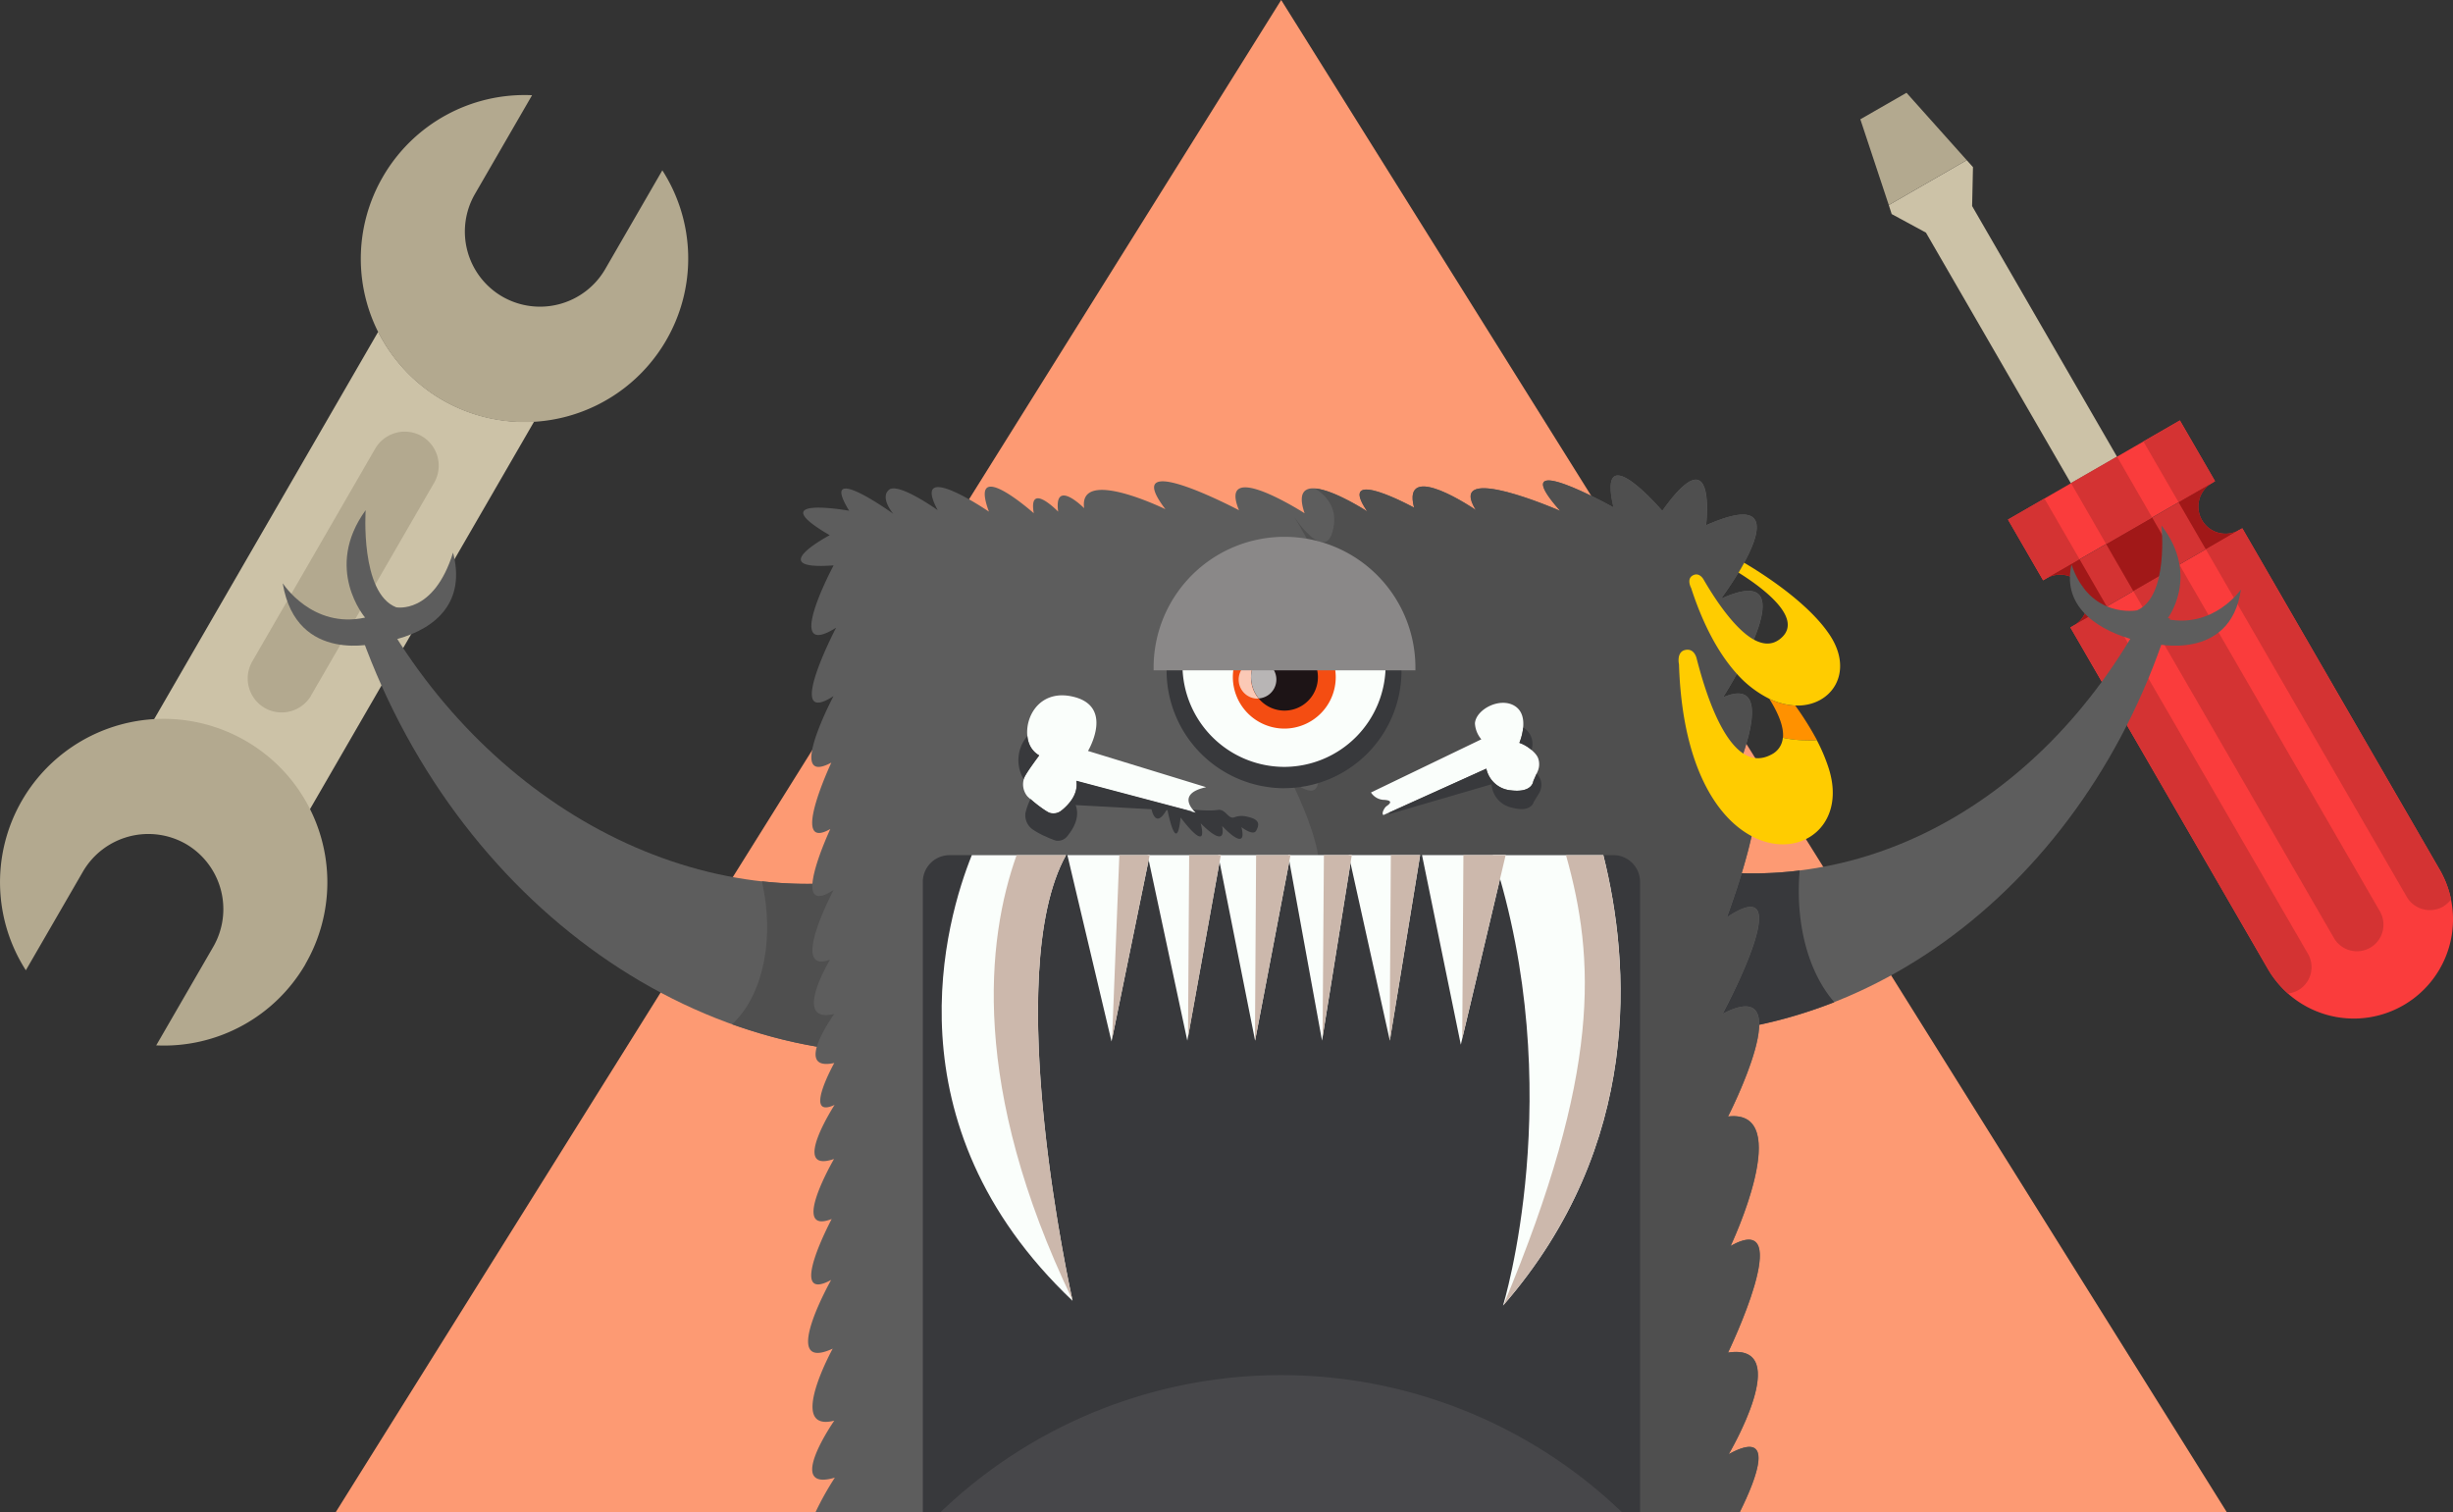
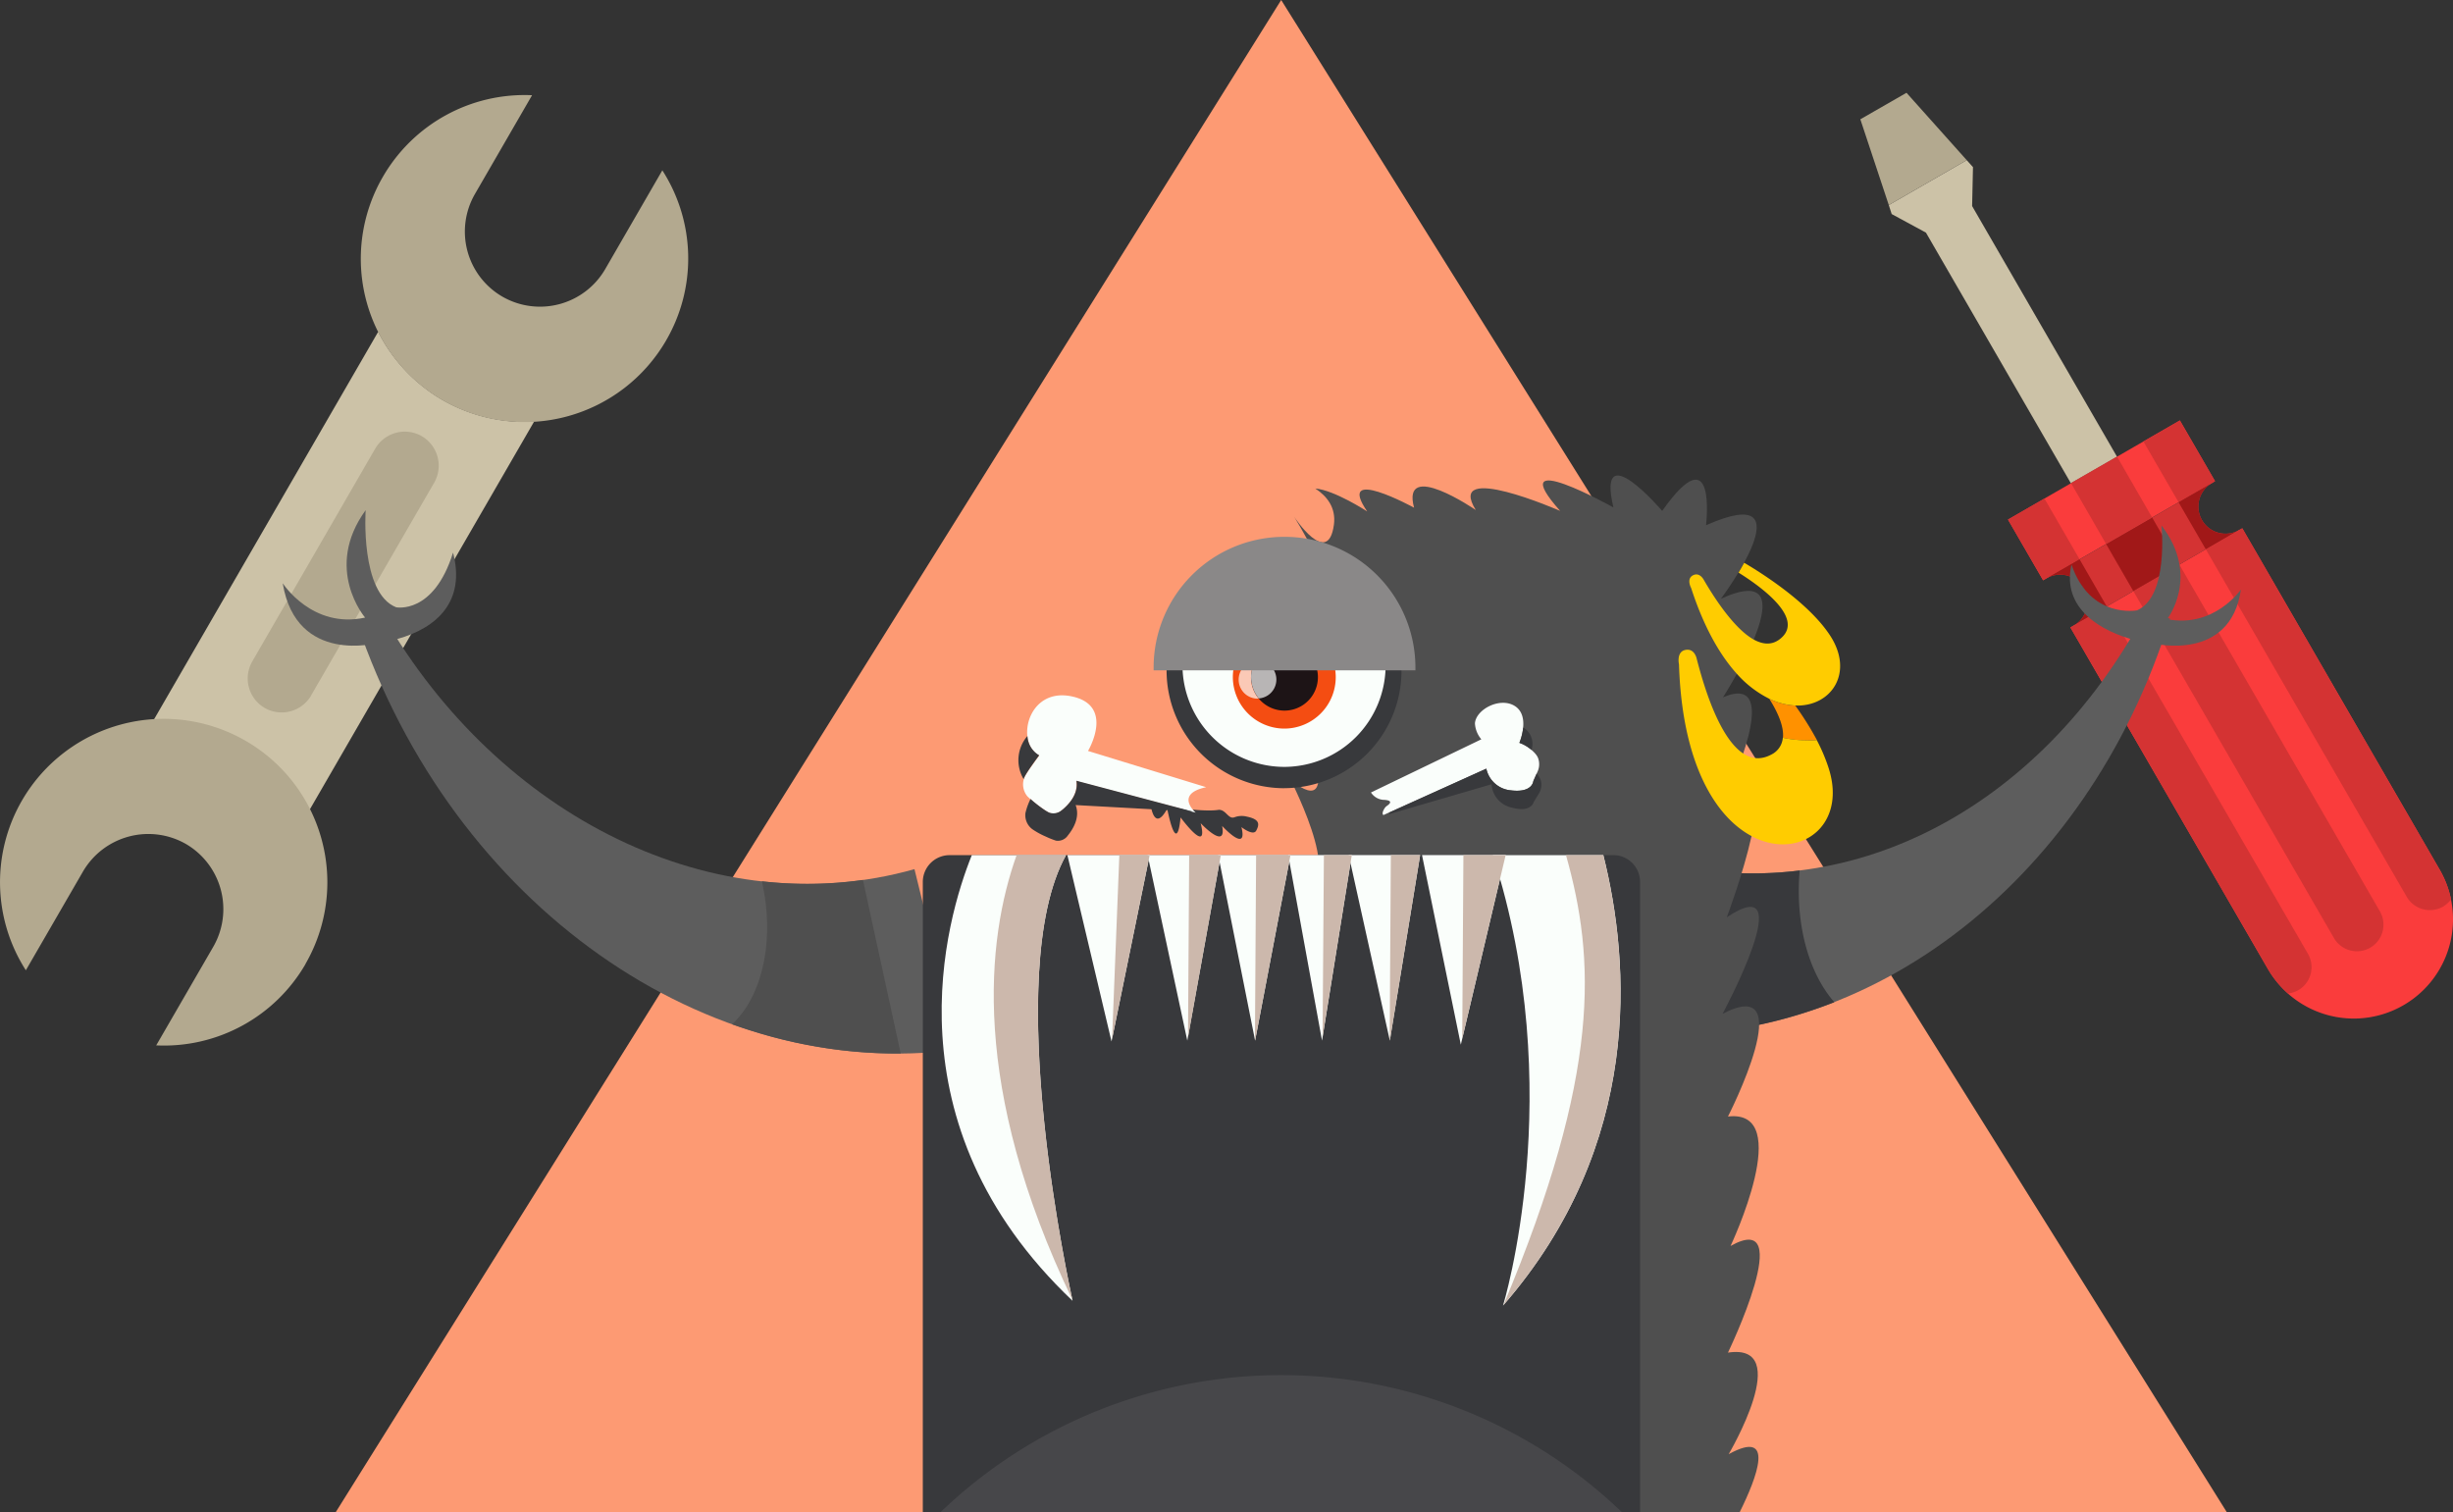
<svg xmlns="http://www.w3.org/2000/svg" id="Layer_1" data-name="Layer 1" viewBox="0 0 483.02 297.75">
  <rect x="0" y="0" width="483.02" height="297.75" fill="#333333" stroke="none" />
  <defs>
    <style>.cls-1{fill:#fa3c3c;}.cls-1,.cls-10,.cls-11,.cls-12,.cls-13,.cls-14,.cls-15,.cls-16,.cls-17,.cls-18,.cls-19,.cls-2,.cls-20,.cls-3,.cls-4,.cls-5,.cls-8,.cls-9{fill-rule:evenodd;}.cls-2,.cls-6{fill:#d43333;}.cls-3{fill:#ccc2a7;}.cls-4{fill:#b3a98f;}.cls-5{fill:#a11818;}.cls-7{fill:#fd9a73;}.cls-8{fill:#5d5d5d;}.cls-9{fill:#38393c;}.cls-10{fill:#4f4f4f;}.cls-11{fill:#47474a;}.cls-12{fill:#fafefb;}.cls-13{fill:#ccb8ac;}.cls-14{fill:#f44d12;}.cls-15{fill:#1d1416;}.cls-16{fill:#fbc9b6;}.cls-17{fill:#b8b5b5;}.cls-18{fill:#8a8888;}.cls-19{fill:#ff9100;}.cls-20{fill:#fc0;}</style>
  </defs>
  <title>Nigga_Ref</title>
  <path class="cls-1" d="M331.19,86.1l-32.53,18.78-0.69.4,38.88,67.24A19.53,19.53,0,0,0,370.7,153L331.82,85.76Z" transform="translate(109.71 18.27)" />
  <polygon class="cls-1" points="403 113.87 435.56 95.12 436.16 94.75 429.24 82.79 395.39 102.31 402.31 114.27 403 113.87" />
  <path class="cls-2" d="M325.85,76.86L293.29,95.61a5.36,5.36,0,0,1,5.37,9.28L331.19,86.1a5.34,5.34,0,1,1-5.35-9.25h0Z" transform="translate(109.71 18.27)" />
  <polygon class="cls-3" points="407.77 95.15 416.86 89.93 388.33 40.58 388.5 32.91 387.27 31.54 371.92 40.38 372.49 42.15 379.24 45.81 407.77 95.15" />
  <polygon class="cls-4" points="371.92 40.38 387.27 31.54 375.41 18.27 366.32 23.49 371.92 40.38" />
  <polygon class="cls-2" points="402.57 98.17 395.39 102.31 402.31 114.27 403 113.87 409.49 110.13 402.57 98.17" />
  <path class="cls-5" d="M300.61,97.57a5.35,5.35,0,0,1-1.94,7.31l6.46-3.74-5.35-9.28-6.49,3.74a5.35,5.35,0,0,1,7.32,2h0Z" transform="translate(109.71 18.27)" />
  <path class="cls-2" d="M305.12,101.14l-6.46,3.74-0.69.4,38.88,67.24a20,20,0,0,0,4,4.85,5.75,5.75,0,0,0,2-.66,5.25,5.25,0,0,0,1.92-7.13Z" transform="translate(109.71 18.27)" />
  <polygon class="cls-2" points="422.06 86.93 428.98 98.89 435.56 95.12 436.16 94.75 429.24 82.79 422.06 86.93" />
  <path class="cls-5" d="M325.85,76.86l-6.58,3.77,5.37,9.28,6.55-3.8a5.34,5.34,0,1,1-5.35-9.25h0Z" transform="translate(109.71 18.27)" />
  <path class="cls-2" d="M331.19,86.1l-6.55,3.8,39.57,68.44a5.26,5.26,0,0,0,7.15,1.91,5.7,5.7,0,0,0,1.57-1.4A19.6,19.6,0,0,0,370.7,153L331.82,85.76Z" transform="translate(109.71 18.27)" />
  <path class="cls-2" d="M359,161.33L319.42,92.89l-9.06,5.22,39.57,68.44a5.23,5.23,0,0,0,9.06-5.22h0Z" transform="translate(109.71 18.27)" />
  <polygon class="cls-5" points="420.06 116.38 429.13 111.16 423.78 101.91 414.72 107.14 420.06 116.38" />
  <rect class="cls-6" x="300.85" y="73.35" width="10.46" height="13.84" transform="translate(110.52 181.82) rotate(-29.96)" />
  <path class="cls-3" d="M-49.68,142.81L-4.54,64.75a32.45,32.45,0,0,1-18-4.25A32.4,32.4,0,0,1-35.24,47.06l-45.14,78.05c-4.86,8.42-.46,16.7,8,21.58s17.84,4.54,22.7-3.88h0Z" transform="translate(109.71 18.27)" />
  <path class="cls-4" d="M21.48,48.72a32.1,32.1,0,0,0-.77-33.45L9.44,34.76a14.85,14.85,0,0,1-20.21,5.39A14.8,14.8,0,0,1-16.2,19.95L-4.94.48A32.23,32.23,0,0,0-34.32,16.55a32.14,32.14,0,0,0,11.78,44,32.27,32.27,0,0,0,44-11.79h0Z" transform="translate(109.71 18.27)" />
  <path class="cls-4" d="M-48.45,118.67l24.24-41.9a6.74,6.74,0,0,0-2.46-9.16,6.74,6.74,0,0,0-9.15,2.45L-60.05,112a6.71,6.71,0,0,0,2.46,9.13,6.72,6.72,0,0,0,9.15-2.45h0Z" transform="translate(109.71 18.27)" />
  <polygon class="cls-7" points="438.47 297.75 66.12 297.75 252.28 0 438.47 297.75" />
  <path class="cls-8" d="M312.64,102.48c-20.9,38.87-58.66,58.28-95.83,48.89l-7.29,33.53c46.63,5,91.74-28.62,108.06-81.37Z" transform="translate(109.71 18.27)" />
  <path class="cls-9" d="M251.49,179.08c-5.09-5.82-7.72-15.38-6.83-25.94a72.83,72.83,0,0,1-17.1.14l-0.4,2.14-5.63,29.94a86.81,86.81,0,0,0,22.13-3.6c2.63-.77,5.26-1.68,7.83-2.68h0Z" transform="translate(109.71 18.27)" />
  <path class="cls-8" d="M-34.18,103.11c22.81,39.56,65.27,60.82,104.54,49.77l8.72,35.5c-49.48,6.68-99.63-28.31-118.5-84Z" transform="translate(109.71 18.27)" />
  <path class="cls-10" d="M67.65,189.19L60.3,155.4,60.21,155a78.72,78.72,0,0,1-19.9.26c2.63,11.62.09,22.63-5.86,28.17,2.29,0.8,4.6,1.54,6.92,2.2a94.21,94.21,0,0,0,26.27,3.54h0Z" transform="translate(109.71 18.27)" />
  <path class="cls-8" d="M-54,96.63s5.8,9,16.18,6.71c0,0-8.26-9.62.11-21.15,0,0-1.11,16.3,6,19.12,0,0,7.38,1.51,11.21-10.76,2.52,9.65-3.23,14.84-10.95,17l-3.86.77s-16,4.42-18.72-11.67h0Z" transform="translate(109.71 18.27)" />
  <path class="cls-8" d="M331.54,97.83s-5.26,7.65-14.52,5.82c0,0,6.6-8.42-1.11-18.44,0,0,1.46,14-4.8,16.7,0,0-9.23,1.8-12.92-9-2,8.62,5.83,13.21,12.72,14.93l3.46,0.6s15.12,3.74,17.18-10.62h0Z" transform="translate(109.71 18.27)" />
-   <path class="cls-8" d="M66.22,82.93s-15-10.82-8.72-.63c0,0-17.5-3.14-3.83,4.82,0,0-13.29,7,.77,5.94,0,0-10.18,19,.49,12.27,0,0-10.41,19.92-.51,13.47,0,0-9.52,18-.43,13.1,0,0-8.35,17.75-.2,13.07,0,0-8.38,17.92.66,12,0,0-8.92,16.78-.71,13.73,0,0-7.69,12.7.83,10.7,0,0-8.29,11.44,0,9.65,0,0-6.26,11.19.06,8.25,0,0-8.83,13.64-.11,10.65,0,0-8.78,15.07-.46,11.82,0,0-9,16.87-.11,12,0,0-10.41,18.46.31,13.53,0,0-9.15,16.58.31,14.18,0,0-9.86,14.16.11,11.22a57.56,57.56,0,0,0-3.8,6.79h182c3.37-6.79,7.15-16.55-2.17-11.42,0,0,13-22-.14-20,0,0,13.75-28.43.51-21,0,0,12.81-27.06-.51-25.49,0,0,14.49-28.31-1.06-20.23,0,0,15.55-28.85.83-19,0,0,12.92-34.3.11-24.43,0,0,11.43-24.12-.86-18.89,0,0,17.78-27.68-.4-19.41,0,0,17.64-23.6-2.94-14.47,0,0,2.2-18.15-8.63-2.83,0,0-13-15.21-9.61-.68,0,0-22.13-12.39-10.49.68,0,0-22.64-9.9-16.61-.17,0,0-14.72-10.1-12.15-.46,0,0-15.55-8.5-9.23.74,0,0-16.07-10.45-12.35.37,0,0-17.24-11.07-12.92-.6,0,0-24-12.67-14.49-.2,0,0-17.18-8.42-16-.2,0,0-6-6.05-5.12.68,0,0-5.92-6.11-4.8.31,0,0-13-11.56-8.83-.31,0,0-15.61-10.67-10.09-.29,0,0-7.8-5.59-9.61-4s0.86,4.71.86,4.71h0Z" transform="translate(109.71 18.27)" />
  <path class="cls-10" d="M146,120.58s9.78,23.94-1.57,14.73c0,0,12.81,24.94-.43,20.18,0,0,14.61,25.46.89,17.67,0,0,13,22.72-.14,20.69,0,0,13.75,29.4.51,21.69,0,0,12.84,28-.51,26.34,0,0,14.49,29.25-1.06,20.92,0,0,5.37,10.27,6.8,16.7h82.36c3.37-6.79,7.15-16.55-2.17-11.42,0,0,13-22-.14-20,0,0,13.75-28.43.51-21,0,0,12.81-27.06-.51-25.49,0,0,14.49-28.31-1.06-20.23,0,0,15.55-28.85.83-19,0,0,12.92-34.3.11-24.43,0,0,11.43-24.12-.86-18.89,0,0,17.78-27.68-.4-19.41,0,0,17.64-23.6-2.94-14.47,0,0,2.2-18.15-8.63-2.83,0,0-13-15.21-9.61-.68,0,0-22.13-12.39-10.49.68,0,0-22.64-9.9-16.61-.17,0,0-14.72-10.1-12.15-.46,0,0-15.55-8.5-9.23.74,0,0-6.43-4.2-10.21-4.51,2.34,1.54,4.09,3.8,3.66,7.11-1.17,8.68-7.89-1.63-7.89-1.63s8.6,13.44,7.35,19.61-7.78-1.51-7.78-1.51,14.29,23,1.37,19.09h0Z" transform="translate(109.71 18.27)" />
  <path class="cls-9" d="M77.22,150.12H208a5.25,5.25,0,0,1,5.23,5.25V279.48H72V155.37a5.28,5.28,0,0,1,5.26-5.25h0Z" transform="translate(109.71 18.27)" />
  <path class="cls-11" d="M209.64,279.48a96.87,96.87,0,0,0-134.13,0H209.64Z" transform="translate(109.71 18.27)" />
  <path class="cls-12" d="M81.65,150.12c-5.06,12.56-17,52.83,19.84,87.76,0,0-14.44-64.18-1.29-87.76H81.65Z" transform="translate(109.71 18.27)" />
  <polygon class="cls-12" points="226.38 168.38 218.87 205.08 210.18 168.38 226.38 168.38" />
  <path class="cls-12" d="M184.23,150.12H206c5.32,21.26,7.89,56.94-19.75,88.7,0,0,13-42.21-2-88.7h0Z" transform="translate(109.71 18.27)" />
  <path class="cls-13" d="M198.61,150.12H206c5.29,21.23,7.89,56.85-19.67,88.61,19.21-45.86,18.1-68.07,12.32-88.61h0Z" transform="translate(109.71 18.27)" />
  <polygon class="cls-12" points="280.01 168.38 296.48 168.38 287.65 205.71 280.01 168.38" />
  <polygon class="cls-13" points="288.16 168.38 296.48 168.38 287.93 204.48 288.16 168.38" />
  <polygon class="cls-12" points="265.58 168.38 279.64 168.38 273.67 204.91 265.58 168.38" />
  <polygon class="cls-13" points="273.87 168.38 279.64 168.38 273.67 204.91 273.64 204.71 273.87 168.38" />
  <polygon class="cls-12" points="253.66 168.38 266.18 168.38 260.32 204.91 253.66 168.38" />
  <polygon class="cls-13" points="260.69 168.38 266.18 168.38 260.43 204.17 260.69 168.38" />
  <polygon class="cls-12" points="239.88 168.38 254.11 168.38 247.14 204.91 239.88 168.38" />
  <polygon class="cls-13" points="247.34 168.38 254.11 168.38 247.14 204.91 247.11 204.68 247.34 168.38" />
  <polygon class="cls-12" points="225.98 168.38 240.39 168.38 233.79 204.91 225.98 168.38" />
  <polygon class="cls-13" points="234.16 168.38 240.39 168.38 233.93 204.28 234.16 168.38" />
  <polygon class="cls-13" points="220.41 168.38 226.38 168.38 224.21 179 218.98 204.6 220.41 168.38" />
  <path class="cls-9" d="M116.87,140.21s0.66,5.54,3.26.77c0,0,1.83,9.73,2.63,1.71,0,0,5.6,7.62,3.95,1.14,0,0,5.17,5.48,4.23.54,0,0,5.12,5.57,3.8.23,0,0,2.32,1.83,2.92.68s0.8-2.2-1.83-2.74a4.06,4.06,0,0,0-2.43.11c-1.23.49-1.66-1.46-3.09-1.46-2,.31-5,0.11-13.44-1h0Z" transform="translate(109.71 18.27)" />
  <path class="cls-13" d="M90.46,150.12h9.75c-12.78,22.92.51,84.22,1.26,87.59-20.15-42-16.92-71-11-87.59h0Z" transform="translate(109.71 18.27)" />
  <path class="cls-12" d="M127.77,136.73l-23.24-7.13s5.4-9-3.29-10.76-11,9.22-6.32,11.67c0,0-2.8,3.71-3,4.54a3.7,3.7,0,0,0,.69,3.51,23.52,23.52,0,0,0,4.2,3.2,2.48,2.48,0,0,0,2.6-.49c1.34-1.11,3.23-3.14,2.8-5.74l23.53,6.22s-4.26-3.62,2-5h0Z" transform="translate(109.71 18.27)" />
  <path class="cls-12" d="M162.67,142.24l20.3-9.16a5.42,5.42,0,0,0,4.83,4.28c4.29,0.54,4.43-1.83,4.43-1.83l0.83-1.88a3.51,3.51,0,0,0,.09-2.65c-0.57-1.43-2.94-2.83-3.69-3,0,0,2.29-5.31-.94-7.28-2.92-1.77-7.58.71-7.8,3.42a5.26,5.26,0,0,0,1.26,3.17l-21.73,10.47a3.17,3.17,0,0,0,2.69,1.46c2.06,0.17.6,1.06,0.31,1.28s-1,1.34-.57,1.68h0Z" transform="translate(109.71 18.27)" />
  <path class="cls-9" d="M91.92,135c0.2-.83,3-4.54,3-4.54a4.67,4.67,0,0,1-2.32-3.8,7.26,7.26,0,0,0-.74,8.5c0-.06,0-0.11.06-0.17h0Zm7.49,6.22a2.48,2.48,0,0,1-2.6.49s-0.26-.14-0.6-0.34a26,26,0,0,1-3-2.31,12.37,12.37,0,0,0-1,2.77A3.43,3.43,0,0,0,93.55,145a15.21,15.21,0,0,0,2.66,1.46,16.51,16.51,0,0,0,2,.8,2.36,2.36,0,0,0,2.34-1c1.06-1.31,2.46-3.6,1.54-6l23,1.26-22.84-6.05c0.43,2.6-1.46,4.62-2.8,5.74h0Z" transform="translate(109.71 18.27)" />
  <path class="cls-9" d="M183,133.08l-19.15,8.65a0.33,0.33,0,0,0,.06.29L184,136.16a5,5,0,0,0,3.95,4.59c3.89,1.08,4.35-1.11,4.35-1.11l1-1.63a3.35,3.35,0,0,0,.43-2.48,4,4,0,0,0-.86-1.48l-0.66,1.48s-0.14,2.37-4.43,1.83a5.42,5.42,0,0,1-4.83-4.28h0Zm6.49-5.05a6.88,6.88,0,0,1,2.37,1.37,3.79,3.79,0,0,0-1.06-4,2.58,2.58,0,0,0-.57-0.4,11.08,11.08,0,0,1-.74,3h0Z" transform="translate(109.71 18.27)" />
  <path class="cls-9" d="M143.2,136.93A23.13,23.13,0,1,0,120,113.79a23.2,23.2,0,0,0,23.16,23.15h0Z" transform="translate(109.71 18.27)" />
  <path class="cls-12" d="M143.2,132.74a20,20,0,1,0-20.07-20,20.08,20.08,0,0,0,20.07,20h0Z" transform="translate(109.71 18.27)" />
  <path class="cls-14" d="M143.2,125.2a10.13,10.13,0,1,0-10.15-10.13A10.17,10.17,0,0,0,143.2,125.2h0Z" transform="translate(109.71 18.27)" />
  <path class="cls-15" d="M143.2,121.66a6.59,6.59,0,1,0-6.58-6.59,6.6,6.6,0,0,0,6.58,6.59h0Z" transform="translate(109.71 18.27)" />
  <path class="cls-16" d="M136.63,115.07a6.45,6.45,0,0,1,.83-3.22,3.74,3.74,0,0,0,.51,7.45l0.17,0a6.4,6.4,0,0,1-1.52-4.2h0Z" transform="translate(109.71 18.27)" />
  <path class="cls-17" d="M137.46,111.84a6.62,6.62,0,0,0,.69,7.42,3.73,3.73,0,0,0-.17-7.45,3.11,3.11,0,0,0-.51,0h0Z" transform="translate(109.71 18.27)" />
  <path class="cls-18" d="M143.2,87.44A25.75,25.75,0,0,1,169,113.16v0.57H117.45v-0.57A25.74,25.74,0,0,1,143.2,87.44h0Z" transform="translate(109.71 18.27)" />
  <path class="cls-19" d="M248.06,127.46a61.58,61.58,0,0,0-4.26-6.79,13.39,13.39,0,0,1-5.12-1.34c1.69,2.68,2.92,5.48,2.69,7.68a23.32,23.32,0,0,0,5,.51c0.57,0,1.14,0,1.72-.06h0Z" transform="translate(109.71 18.27)" />
  <path class="cls-20" d="M246.35,127.51a23.32,23.32,0,0,1-5-.51,4.07,4.07,0,0,1-2.32,3.34c-8.35,4.4-13.21-13.41-14.64-18.89,0,0-.4-2.11-2.23-1.74s-1.26,2.85-1.26,2.85c1.46,46.09,35.85,40.67,29.5,20.52a34.76,34.76,0,0,0-2.37-5.62c-0.57.06-1.14,0.06-1.72,0.06h0Z" transform="translate(109.71 18.27)" />
  <path class="cls-20" d="M243.8,120.66c7.12,0.26,11.69-6.51,6.78-13.9-4.23-6.39-13.35-12.16-16.84-14.21-0.37.66-.74,1.31-1.11,1.94,4.35,2.71,12.69,8.73,8.58,12.7-1.72,1.66-3.63,1.54-5.57.49-4.17-2.31-8.32-9.13-9.89-11.82,0,0-.8-1.54-2.12-0.83s-0.34,2.48-.34,2.48c2.52,7.76,5.69,13.24,9,16.9a21.17,21.17,0,0,0,6.38,4.91,13.39,13.39,0,0,0,5.12,1.34h0Z" transform="translate(109.71 18.27)" />
  <path class="cls-4" d="M-49.56,171.58a32.21,32.21,0,0,1-29.39,16l11.26-19.46a14.85,14.85,0,0,0-5.43-20.21,14.9,14.9,0,0,0-20.24,5.42l-11.26,19.46a32.11,32.11,0,0,1-.77-33.42,32.25,32.25,0,0,1,44-11.79,32.16,32.16,0,0,1,11.81,44h0Z" transform="translate(109.71 18.27)" />
</svg>